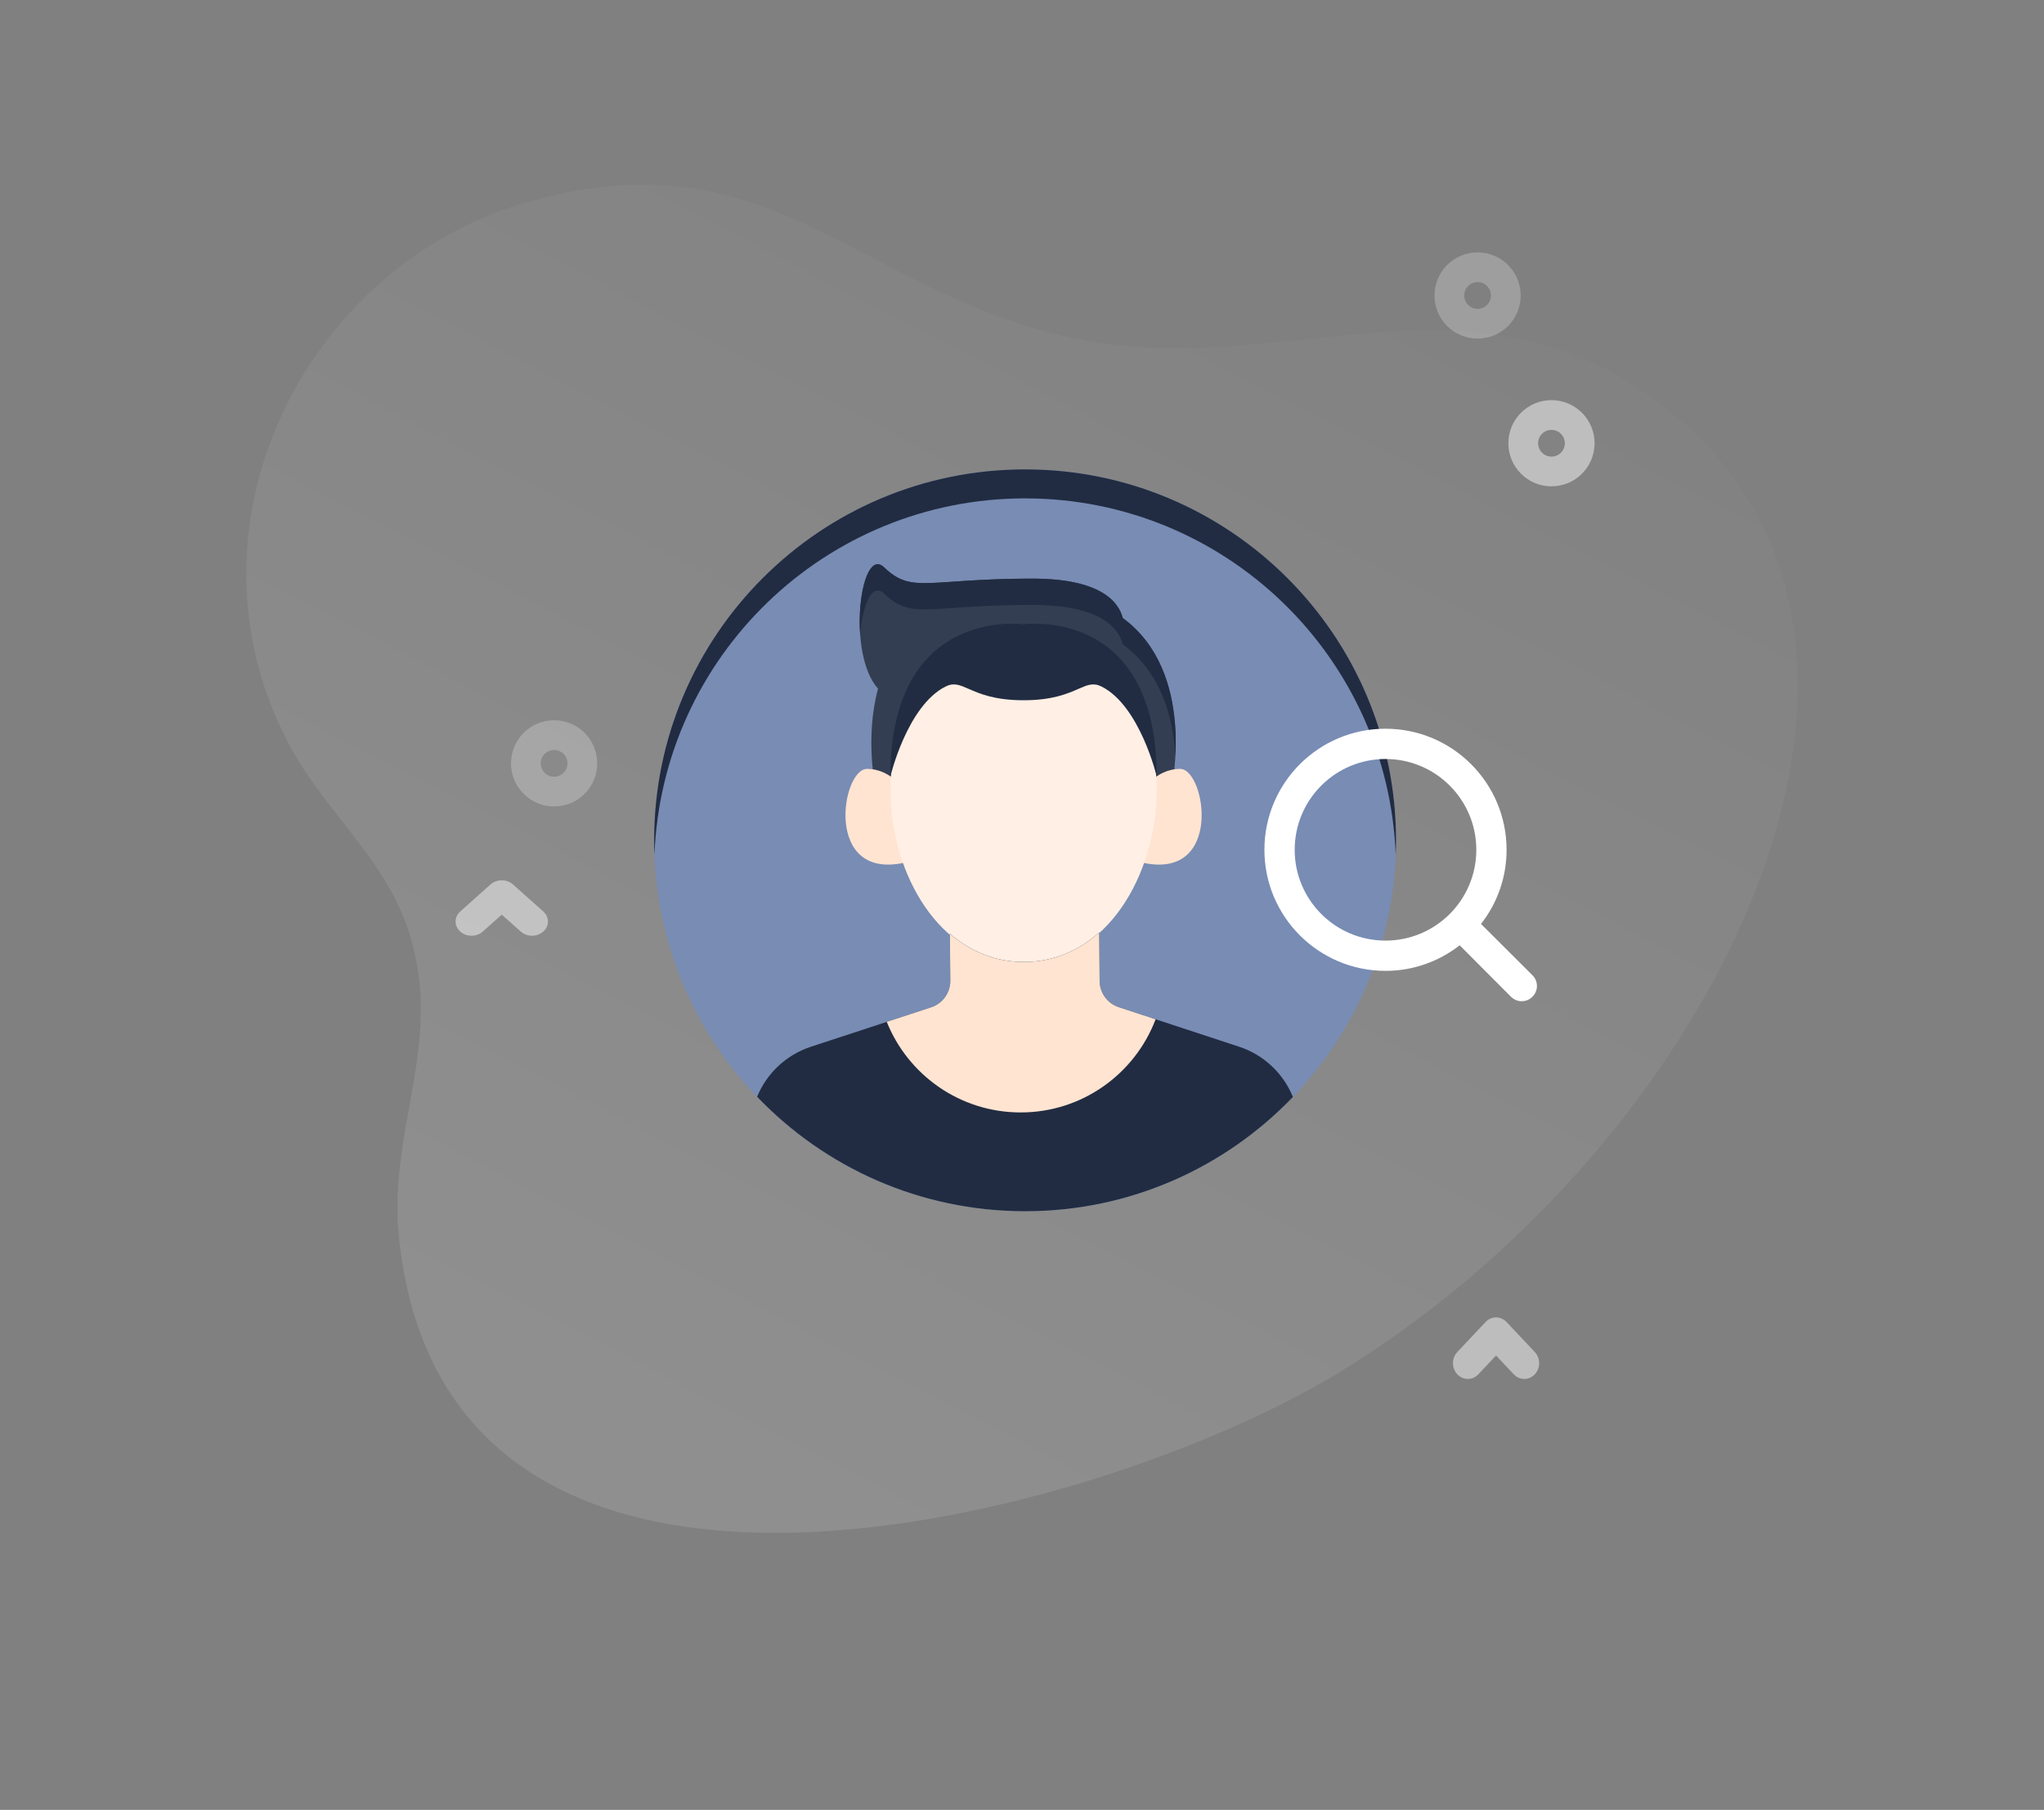
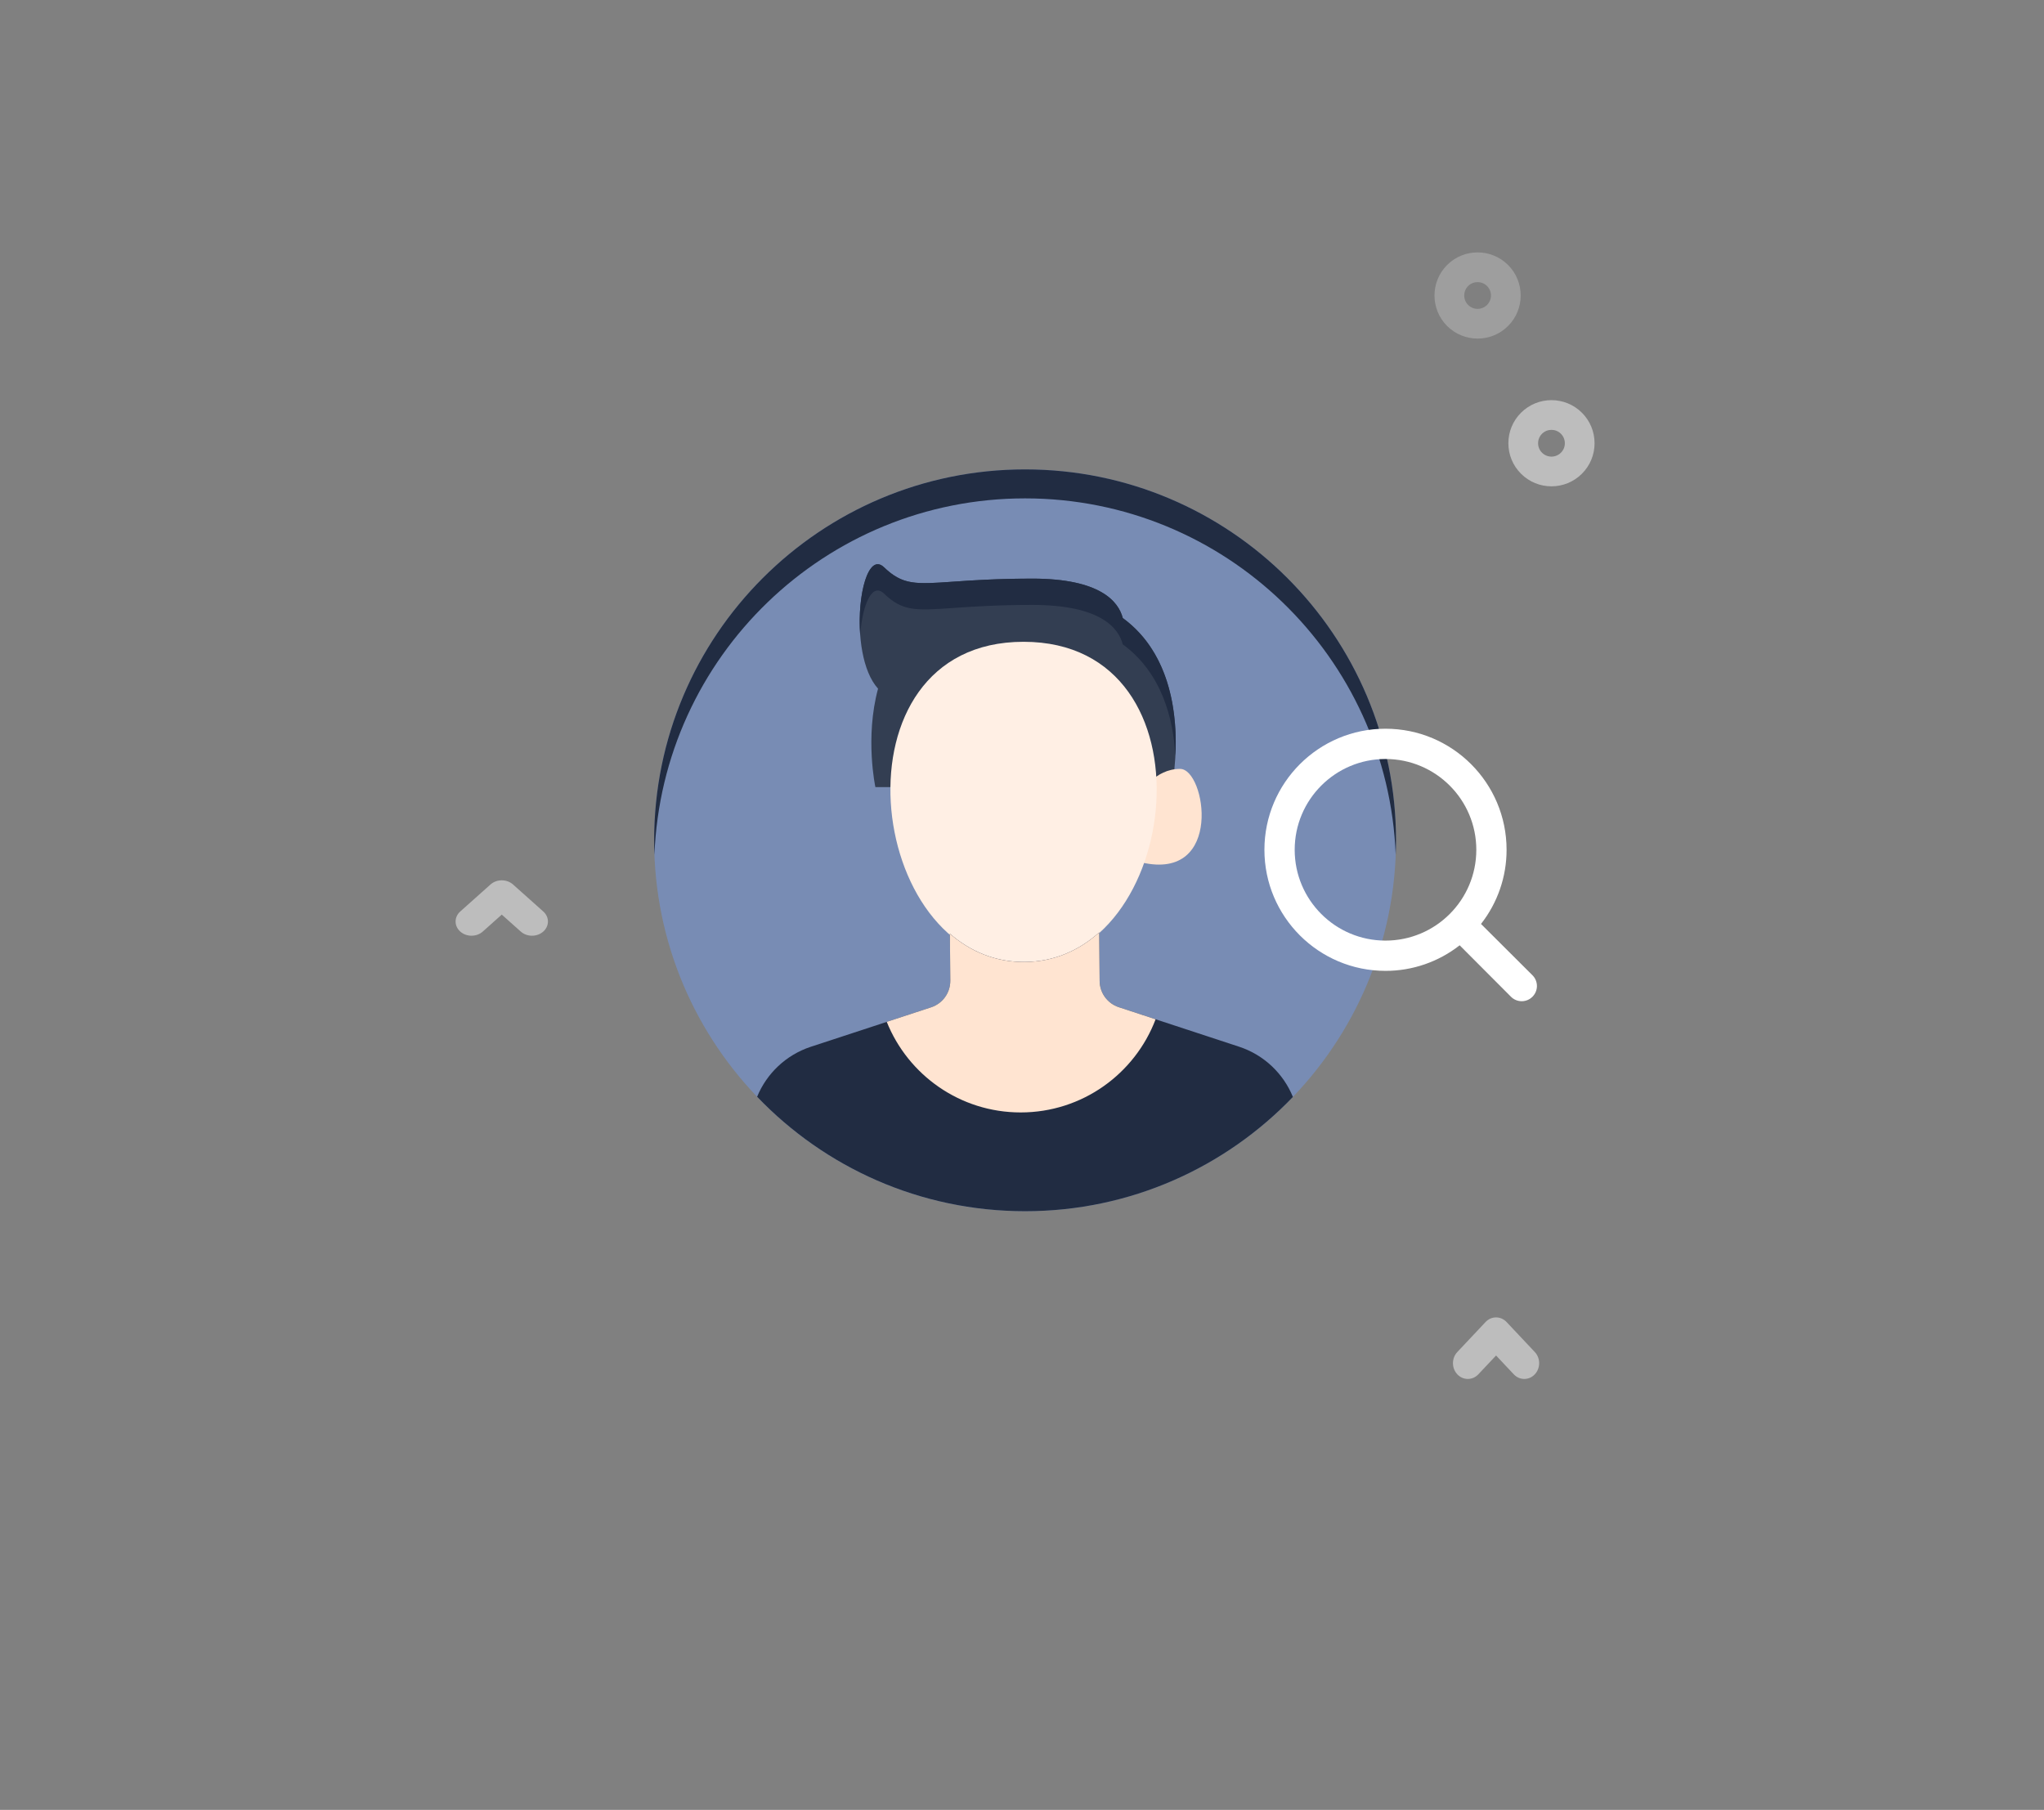
<svg xmlns="http://www.w3.org/2000/svg" width="332" height="294" viewBox="0 0 332 294" fill="none">
  <rect x="0" y="0" width="332" height="294" fill="#808080" stroke="none" />
-   <path d="M272.055 67.491C239.857 40.702 208.628 62.535 173.794 54.815C138.709 47.04 124.731 21.152 84.769 33.102C49.37 43.687 27.891 86.128 47.351 121.659C52.897 131.784 62.344 139.423 66.204 150.752C72.432 169.028 62.953 183.059 64.802 201.019C72.486 275.644 177.795 246.739 216.545 223.521C277.315 187.109 318.426 106.073 272.055 67.491Z" fill="url(#paint0_linear_634_175)" fill-opacity="0.12" />
  <path opacity="0.24" d="M240 55C238.207 55 236.413 54.317 235.048 52.952C232.317 50.222 232.317 45.779 235.048 43.048C237.778 40.317 242.222 40.317 244.952 43.048C247.683 45.779 247.683 50.221 244.952 52.952C243.587 54.317 241.794 55 240 55ZM240 45.828C239.444 45.828 238.887 46.039 238.464 46.463C237.616 47.31 237.616 48.689 238.464 49.537C239.311 50.384 240.69 50.385 241.537 49.537C242.385 48.69 242.385 47.311 241.537 46.463C241.113 46.039 240.557 45.828 240 45.828Z" fill="white" />
  <path opacity="0.48" d="M252 79C250.208 79.001 248.415 78.317 247.05 76.952C245.728 75.629 245 73.871 245 72C245 70.129 245.728 68.371 247.05 67.048C249.779 64.318 254.22 64.317 256.95 67.048C258.272 68.371 259 70.129 259 72C259 73.871 258.272 75.63 256.949 76.952C255.586 78.317 253.793 79 252 79ZM252 69.828C251.444 69.828 250.887 70.039 250.464 70.463C250.053 70.874 249.828 71.419 249.828 72C249.828 72.581 250.054 73.126 250.464 73.537C251.311 74.385 252.69 74.385 253.536 73.537C253.947 73.126 254.173 72.581 254.173 72C254.173 71.419 253.947 70.874 253.536 70.463C253.113 70.039 252.557 69.828 252 69.828Z" fill="white" />
-   <path opacity="0.24" d="M90 131C88.207 131 86.413 130.317 85.048 128.952C82.317 126.221 82.317 121.778 85.048 119.048C87.778 116.318 92.222 116.317 94.952 119.048C97.683 121.779 97.683 126.221 94.952 128.952C93.587 130.317 91.793 131 90 131ZM90 121.827C89.444 121.827 88.887 122.039 88.463 122.463C87.615 123.31 87.615 124.689 88.463 125.537C89.31 126.384 90.69 126.384 91.537 125.537C92.385 124.69 92.385 123.311 91.537 122.463C91.113 122.039 90.557 121.827 90 121.827Z" fill="white" />
  <path opacity="0.48" d="M86.413 152C85.751 152 85.09 151.775 84.585 151.324L81.5 148.572L78.415 151.324C77.405 152.225 75.768 152.225 74.758 151.324C73.748 150.423 73.748 148.962 74.758 148.061L79.671 143.676C80.681 142.775 82.319 142.775 83.329 143.676L88.242 148.061C89.252 148.962 89.252 150.423 88.242 151.324C87.737 151.774 87.076 152 86.413 152Z" fill="white" />
  <path opacity="0.48" d="M247.586 224C246.968 224 246.351 223.75 245.879 223.249L243 220.191L240.121 223.249C239.178 224.25 237.65 224.25 236.707 223.249C235.764 222.248 235.764 220.624 236.707 219.623L241.293 214.751C242.236 213.75 243.764 213.75 244.707 214.751L249.293 219.623C250.236 220.624 250.236 222.248 249.293 223.249C248.821 223.749 248.204 224 247.586 224Z" fill="white" />
  <path d="M193.935 121.665C185.757 115.378 177.826 120.502 168.979 118.69C160.069 116.865 156.519 110.79 146.37 113.594C137.38 116.079 131.925 126.038 136.867 134.377C138.275 136.753 140.675 138.545 141.655 141.204C143.237 145.493 140.829 148.786 141.299 153.001C143.25 170.513 169.996 163.73 179.837 158.281C195.271 149.736 205.712 130.719 193.935 121.665Z" fill="url(#paint1_linear_634_175)" fill-opacity="0.12" />
  <path opacity="0.24" d="M186.397 115.297C185.932 115.297 185.468 115.12 185.115 114.767C184.408 114.061 184.408 112.911 185.115 112.204C185.822 111.497 186.972 111.497 187.678 112.204C188.385 112.911 188.385 114.06 187.678 114.767C187.325 115.12 186.861 115.297 186.397 115.297ZM186.397 112.923C186.253 112.923 186.109 112.978 185.999 113.088C185.78 113.307 185.78 113.664 185.999 113.883C186.218 114.103 186.575 114.103 186.794 113.883C187.014 113.664 187.014 113.307 186.794 113.088C186.685 112.978 186.541 112.923 186.397 112.923Z" fill="#00AB55" />
  <path opacity="0.48" d="M189.54 121.408C189.076 121.409 188.612 121.232 188.258 120.878C187.916 120.536 187.728 120.081 187.728 119.597C187.728 119.113 187.916 118.658 188.258 118.315C188.965 117.609 190.115 117.608 190.822 118.315C191.164 118.658 191.352 119.113 191.352 119.597C191.352 120.081 191.164 120.536 190.821 120.878C190.468 121.232 190.004 121.408 189.54 121.408ZM189.54 119.035C189.396 119.035 189.252 119.089 189.142 119.199C189.036 119.305 188.978 119.447 188.978 119.597C188.978 119.747 189.036 119.888 189.142 119.995C189.362 120.214 189.719 120.214 189.938 119.995C190.044 119.888 190.103 119.747 190.103 119.597C190.103 119.447 190.044 119.305 189.938 119.199C189.828 119.089 189.684 119.035 189.54 119.035Z" fill="#00AB55" />
  <path opacity="0.24" d="M148.172 134.595C147.708 134.595 147.244 134.418 146.89 134.065C146.184 133.358 146.184 132.208 146.89 131.502C147.597 130.795 148.747 130.795 149.454 131.502C150.16 132.209 150.16 133.358 149.454 134.065C149.1 134.418 148.636 134.595 148.172 134.595ZM148.172 132.221C148.028 132.221 147.884 132.276 147.774 132.386C147.555 132.605 147.555 132.962 147.774 133.181C147.993 133.401 148.35 133.4 148.57 133.181C148.789 132.962 148.789 132.605 148.57 132.386C148.46 132.276 148.316 132.221 148.172 132.221Z" fill="#00AB55" />
  <path opacity="0.48" d="M147.366 140.213C147.206 140.213 147.046 140.152 146.924 140.03L146.179 139.284L145.433 140.03C145.189 140.274 144.793 140.274 144.549 140.03C144.305 139.786 144.305 139.39 144.549 139.146L145.737 137.958C145.981 137.714 146.377 137.714 146.621 137.958L147.808 139.146C148.052 139.39 148.052 139.786 147.808 140.03C147.686 140.152 147.526 140.213 147.366 140.213Z" fill="#00AB55" />
  <path opacity="0.48" d="M188.353 158.313C188.193 158.313 188.033 158.252 187.911 158.13L187.165 157.384L186.42 158.13C186.175 158.374 185.78 158.374 185.536 158.13C185.292 157.885 185.292 157.49 185.536 157.246L186.723 156.058C186.967 155.814 187.363 155.814 187.607 156.058L188.795 157.246C189.039 157.49 189.039 157.886 188.795 158.13C188.672 158.251 188.513 158.313 188.353 158.313Z" fill="#00AB55" />
  <path d="M226.75 136.5C226.75 169.775 199.775 196.75 166.5 196.75C133.224 196.75 106.25 169.775 106.25 136.5C106.25 103.224 133.224 76.25 166.5 76.25C199.775 76.25 226.75 103.224 226.75 136.5Z" fill="#788CB4" />
  <path d="M182.371 100.394C181.686 97.746 178.763 93.992 167.691 93.992C150.583 93.992 148.147 96.526 143.595 92.151C139.754 88.46 137.498 106.225 142.619 111.867C140.458 119.858 142.187 127.862 142.187 127.862H190.319C190.318 127.862 194.358 109.166 182.371 100.394Z" fill="#333E52" />
-   <path d="M147.047 128.702C147.047 128.702 144.972 124.901 140.822 124.901C136.672 124.901 133.732 143.147 147.047 140.106V128.702Z" fill="#FFE4D1" />
  <path d="M185.459 128.702C185.459 128.702 187.534 124.901 191.684 124.901C195.835 124.901 198.774 143.147 185.459 140.106V128.702Z" fill="#FFE4D1" />
  <path d="M166.251 104.253C134.457 104.253 140.535 156.398 166.251 156.398C191.966 156.398 198.046 104.253 166.251 104.253Z" fill="#FFEFE4" />
  <path d="M154.801 98.763C148.709 99.187 146.618 99.332 143.59 96.423C141.621 94.53 140.071 98.282 139.716 103.146C139.227 96.567 141.065 89.725 143.59 92.151C146.618 95.06 148.71 94.915 154.802 94.491C157.871 94.277 161.955 93.993 167.686 93.993C178.759 93.993 181.682 97.746 182.366 100.395C190.398 106.271 191.233 116.596 190.911 122.776C190.584 116.802 188.742 109.331 182.366 104.666C181.682 102.017 178.759 98.264 167.686 98.264C161.954 98.264 157.87 98.549 154.801 98.763Z" fill="#212C42" />
-   <path d="M144.625 126.112C144.625 98.364 166.252 101.415 166.252 101.415C166.252 101.415 187.878 98.364 187.878 126.112C187.878 126.112 185.155 114.644 178.908 111.516C177.573 110.848 176.627 111.263 175.155 111.908C173.418 112.669 170.951 113.75 166.252 113.75C161.553 113.75 159.085 112.669 157.348 111.908C155.877 111.263 154.93 110.848 153.595 111.516C147.348 114.644 144.625 126.112 144.625 126.112Z" fill="#212C42" />
  <path d="M210.003 178.186C208.457 174.399 205.318 171.363 201.263 170.03L181.725 163.61C179.882 163.004 178.629 161.292 178.612 159.351L178.542 151.461C175.277 154.401 171.211 156.223 166.457 156.266C161.704 156.307 157.608 154.557 154.29 151.675L154.357 159.288C154.374 161.259 153.115 163.014 151.242 163.629L131.712 170.034C127.666 171.361 124.529 174.383 122.977 178.157C133.945 189.614 149.391 196.75 166.504 196.75C183.602 196.75 199.036 189.626 210.003 178.186Z" fill="#212C42" />
  <path d="M165.784 180.706C175.802 180.706 184.348 174.418 187.701 165.575L181.722 163.61C179.879 163.004 178.627 161.291 178.61 159.351L178.54 151.461C175.274 154.401 171.209 156.223 166.455 156.266C161.702 156.307 157.605 154.557 154.288 151.675L154.355 159.288C154.373 161.259 153.113 163.014 151.24 163.629L144.033 165.992C147.493 174.615 155.924 180.706 165.784 180.706Z" fill="#FFE4D1" />
  <path d="M166.5 80.957C198.986 80.957 225.463 106.67 226.699 138.853C226.73 138.072 226.75 137.289 226.75 136.5C226.75 103.225 199.775 76.25 166.5 76.25C133.224 76.25 106.25 103.225 106.25 136.5C106.25 137.289 106.269 138.072 106.3 138.853C107.536 106.67 134.013 80.957 166.5 80.957Z" fill="#212C42" />
  <path fill-rule="evenodd" clip-rule="evenodd" d="M240.554 150.088L248.912 158.421C249.377 158.883 249.639 159.511 249.639 160.167C249.639 160.822 249.377 161.45 248.912 161.912C248.45 162.377 247.822 162.639 247.167 162.639C246.511 162.639 245.883 162.377 245.421 161.912L237.088 153.554C233.652 156.251 229.409 157.714 225.042 157.708C214.18 157.708 205.375 148.903 205.375 138.042C205.375 127.18 214.18 118.375 225.042 118.375C235.903 118.375 244.708 127.18 244.708 138.042C244.714 142.409 243.251 146.652 240.554 150.088ZM225.042 123.292C216.895 123.292 210.292 129.895 210.292 138.042C210.292 146.188 216.895 152.792 225.042 152.792C233.188 152.792 239.792 146.188 239.792 138.042C239.792 129.895 233.188 123.292 225.042 123.292Z" fill="white" />
  <defs>
    <linearGradient id="paint0_linear_634_175" x1="212.625" y1="287.953" x2="330.456" y2="58.763" gradientUnits="userSpaceOnUse">
      <stop stop-color="white" />
      <stop offset="1" stop-color="white" stop-opacity="0.01" />
    </linearGradient>
    <linearGradient id="paint1_linear_634_175" x1="178.841" y1="173.402" x2="205.198" y2="117.921" gradientUnits="userSpaceOnUse">
      <stop stop-color="#00AB55" />
      <stop offset="1" stop-color="#00AB55" stop-opacity="0.01" />
    </linearGradient>
  </defs>
</svg>